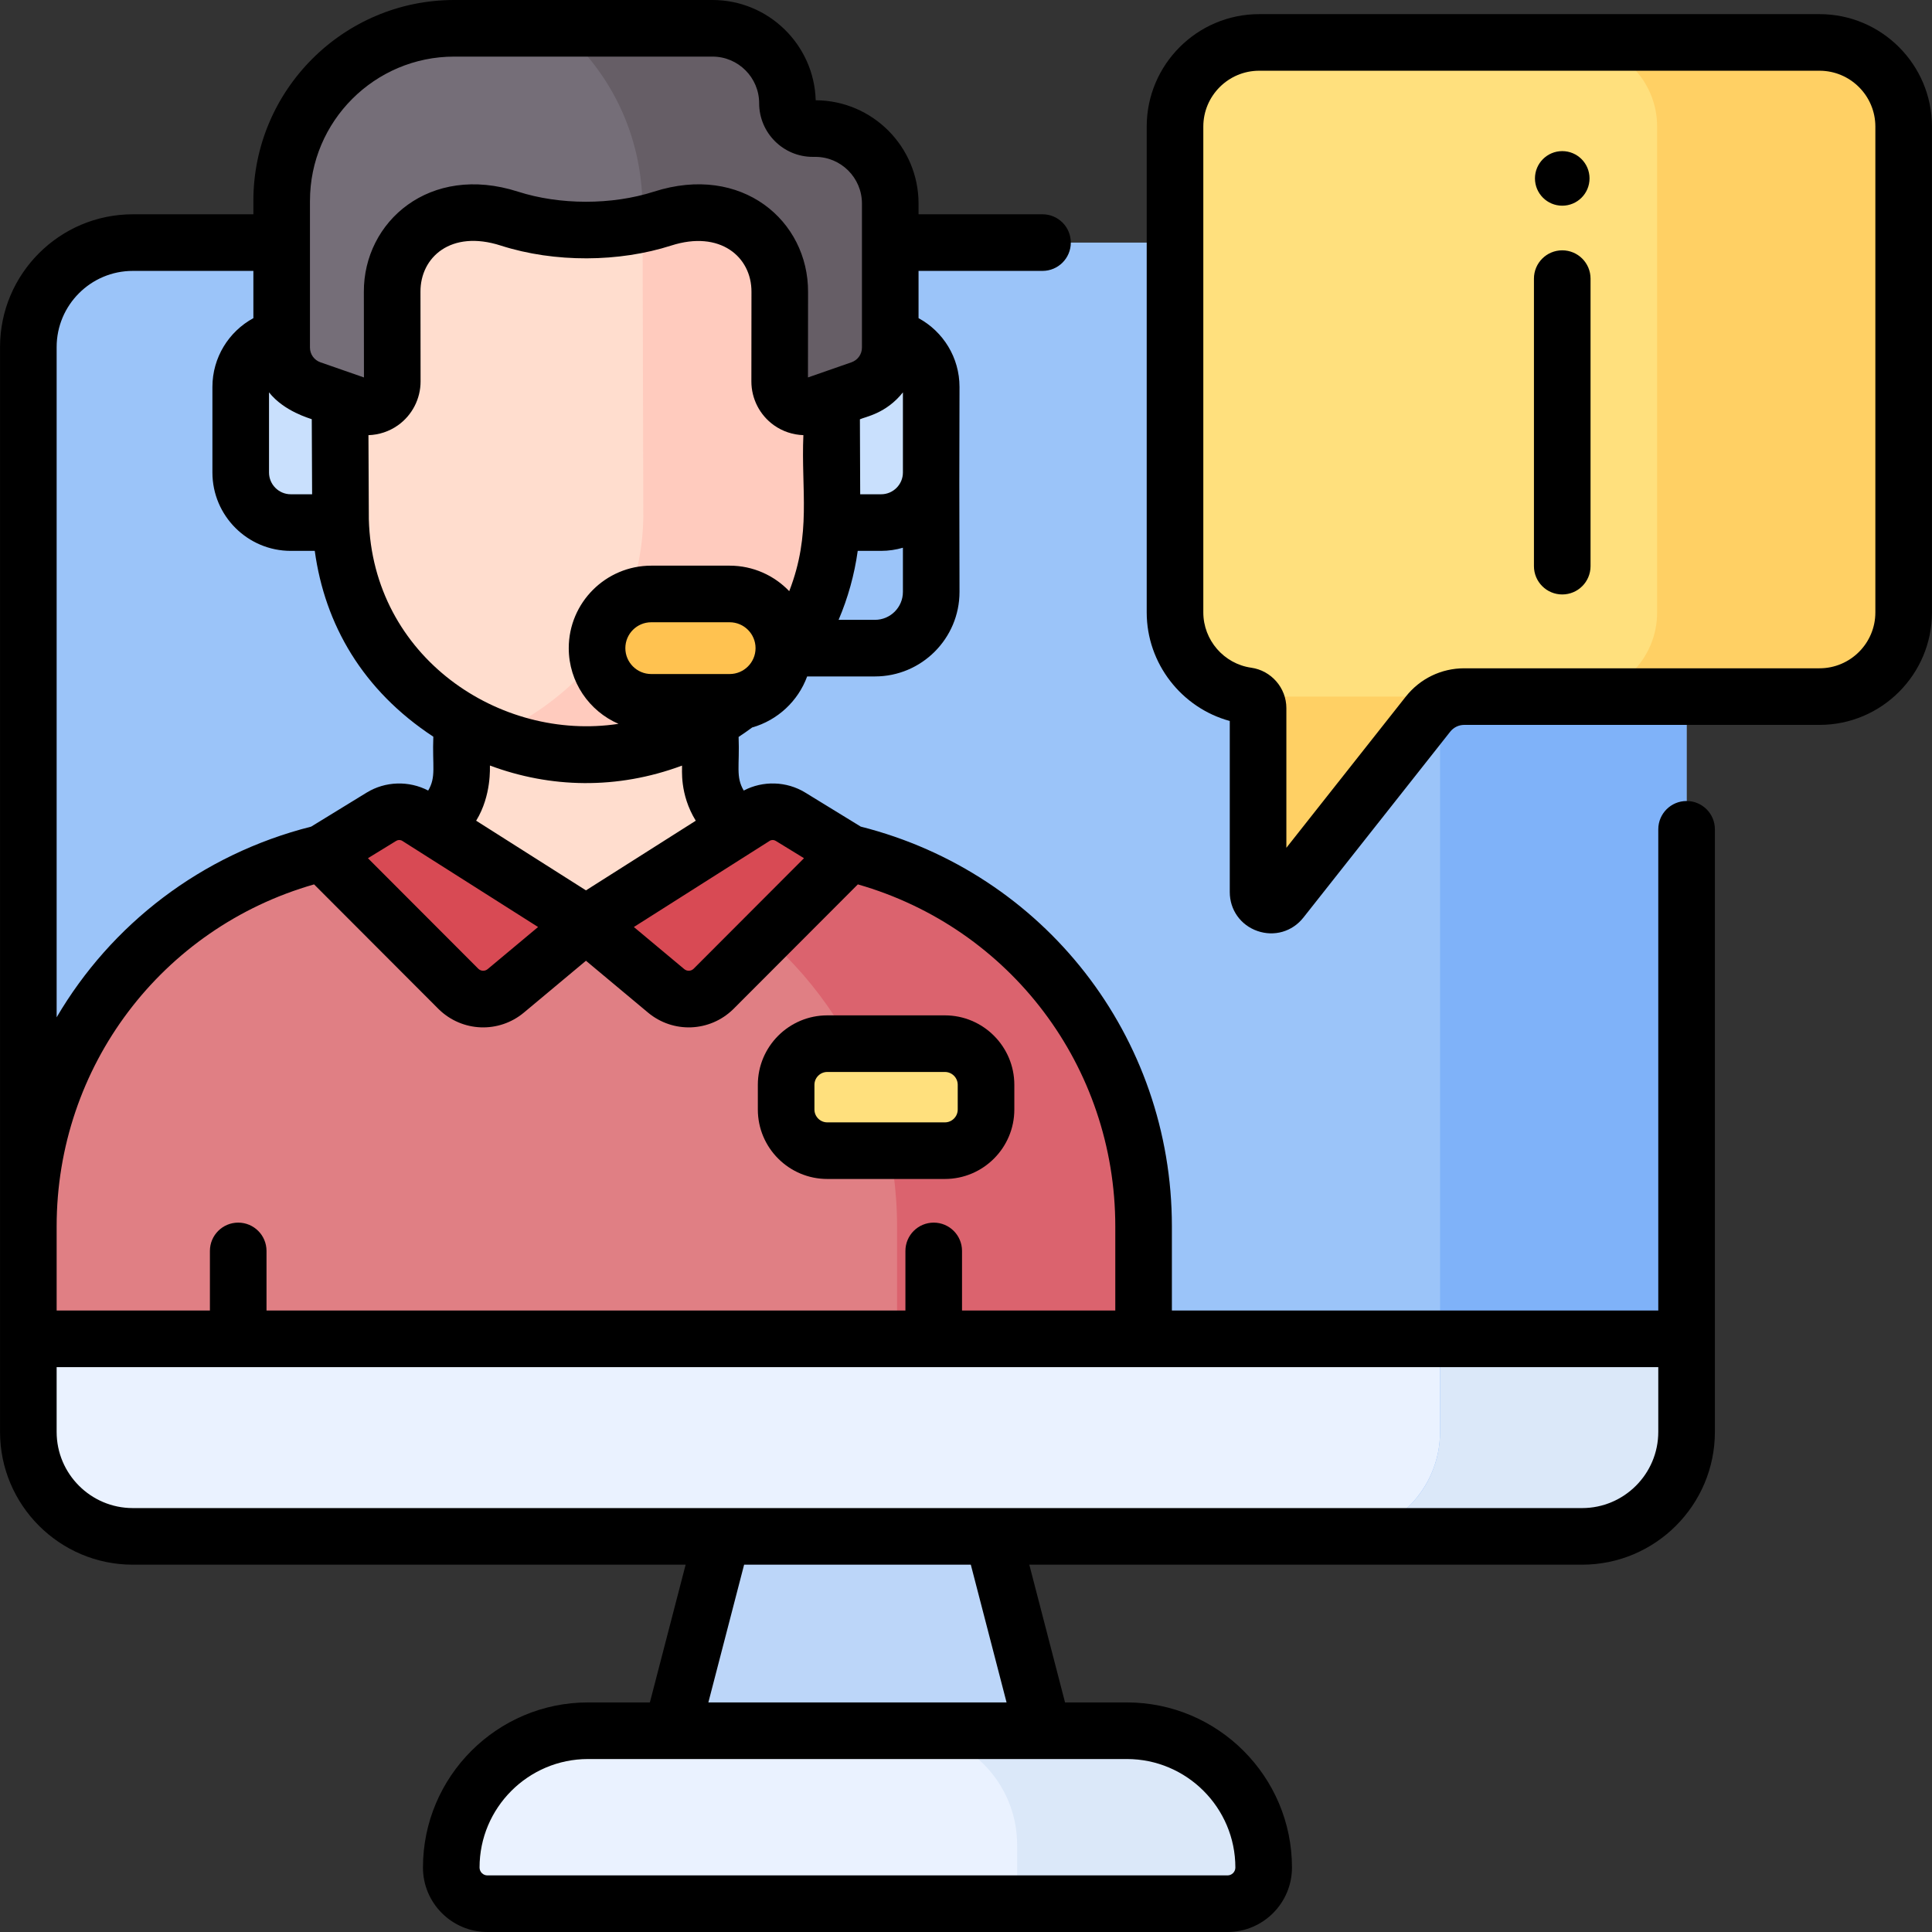
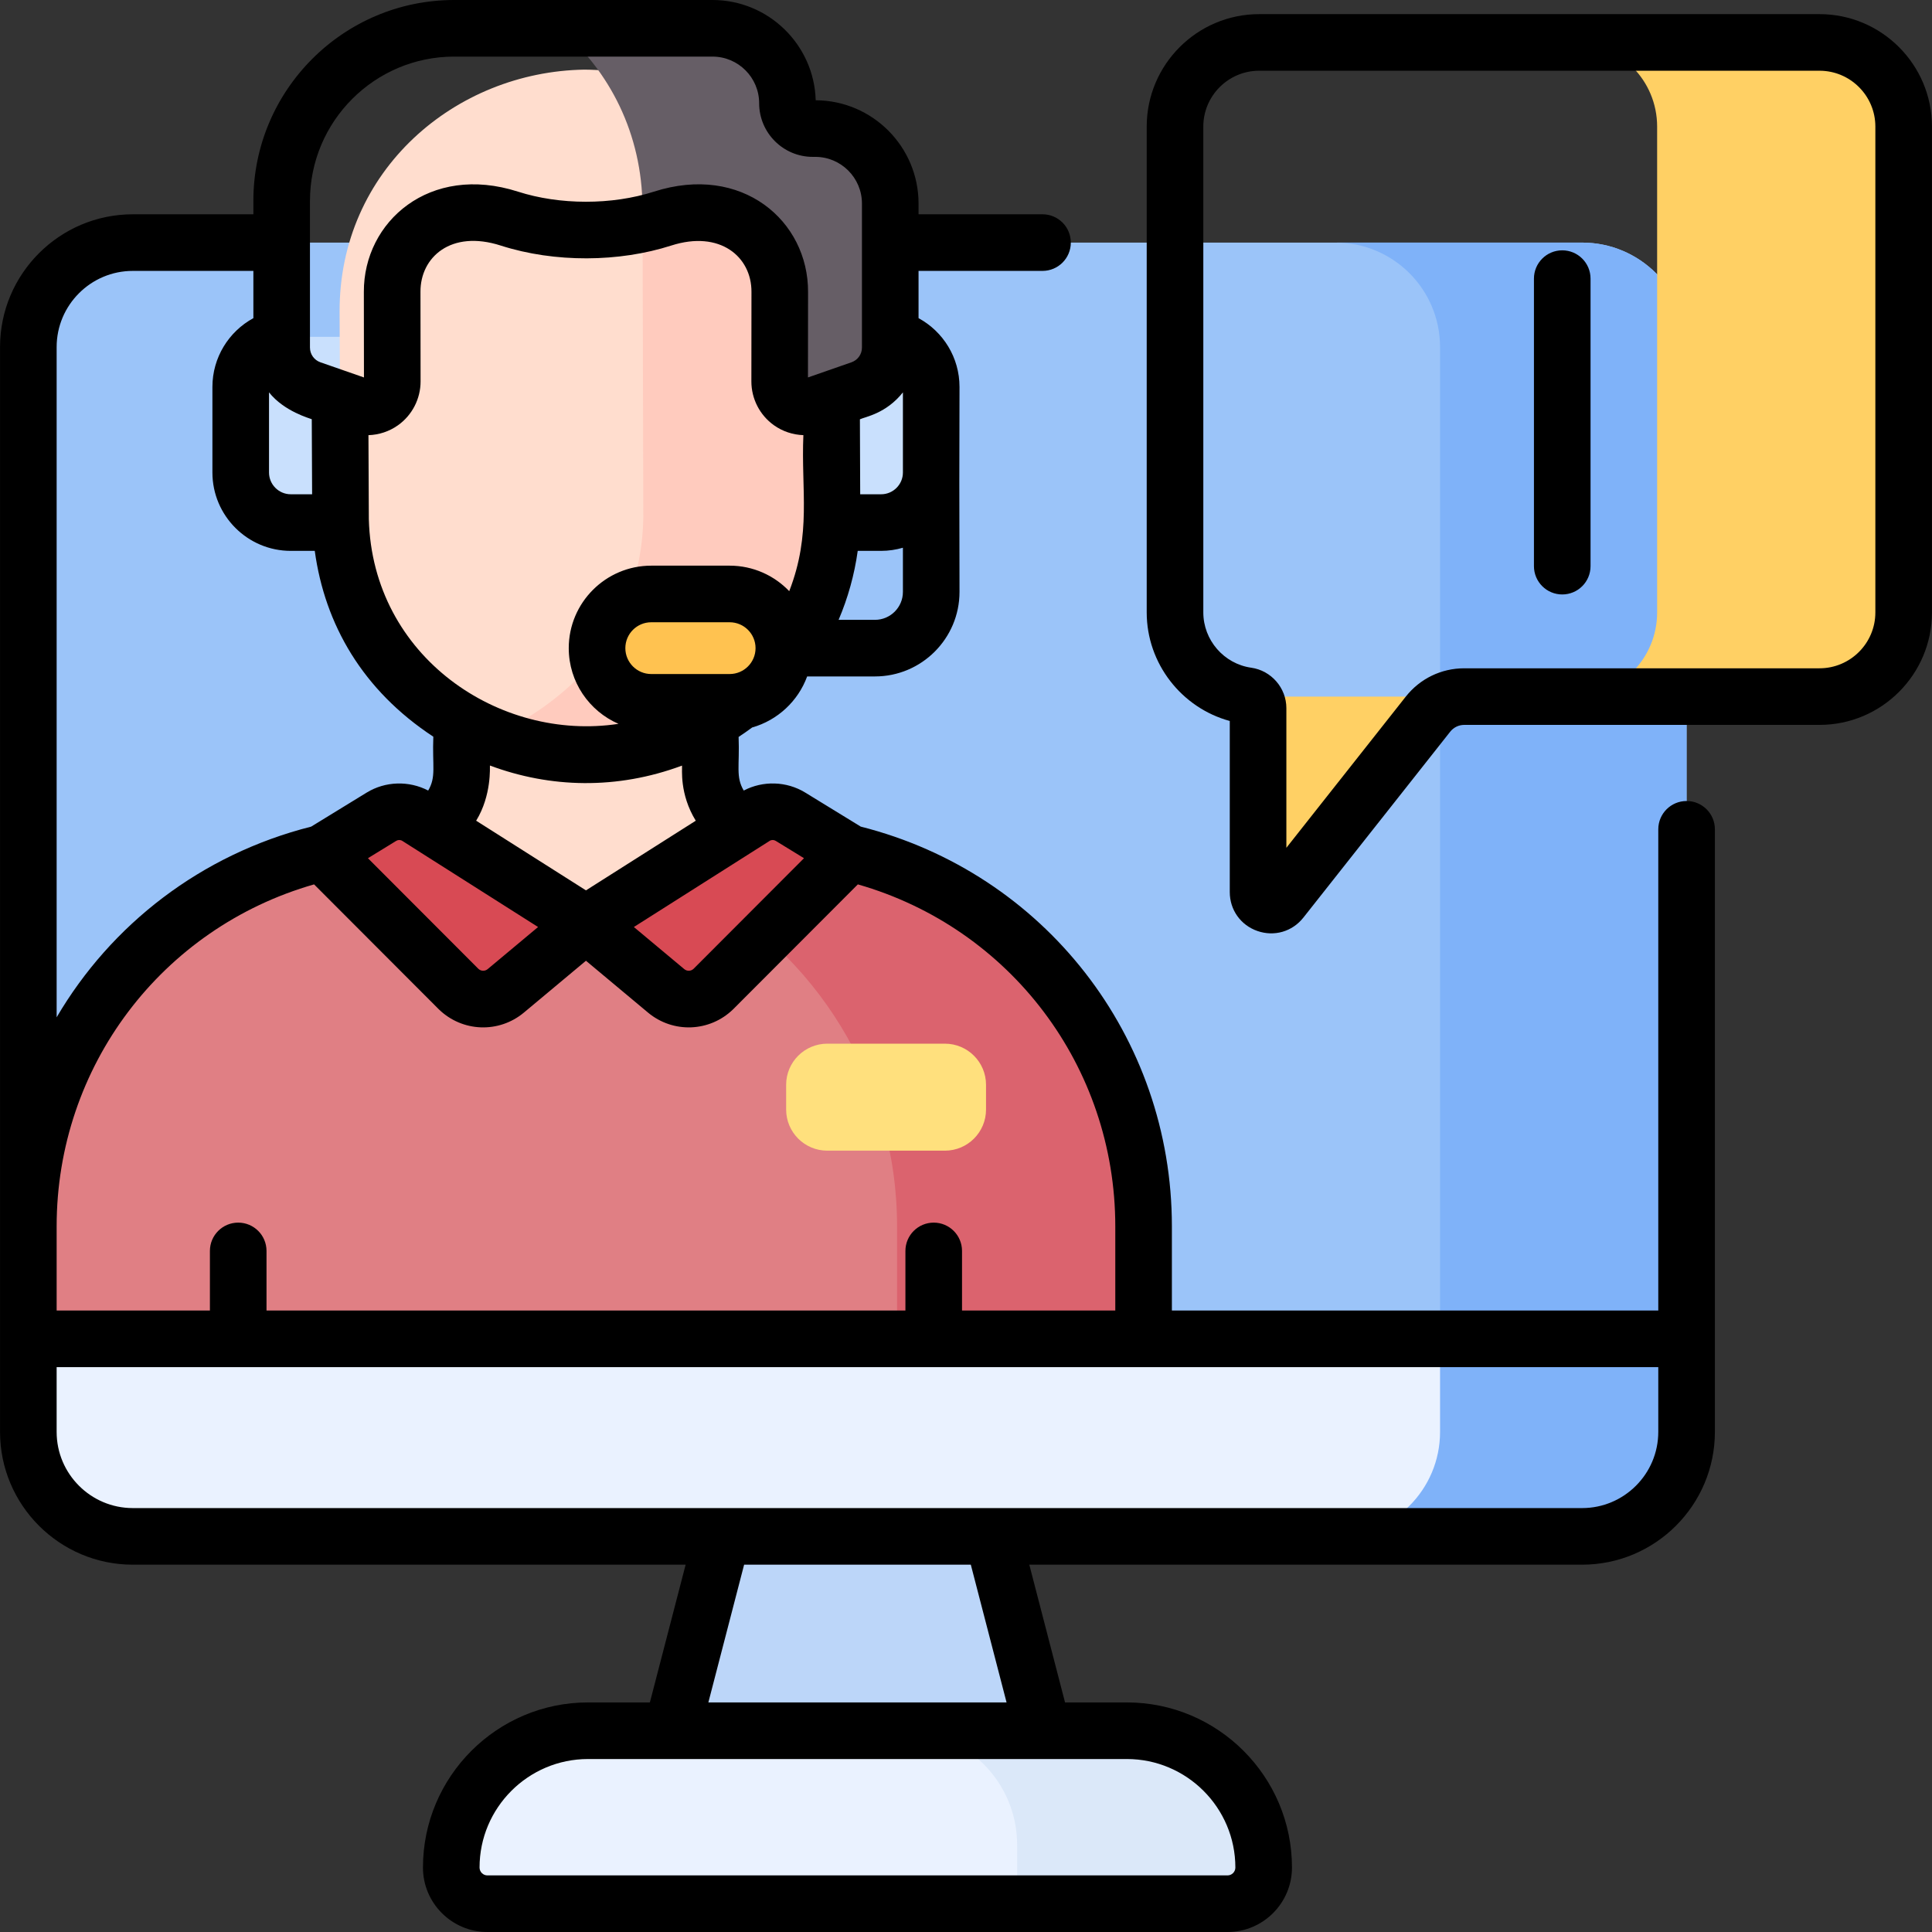
<svg xmlns="http://www.w3.org/2000/svg" id="Capa_1" height="512" viewBox="0 0 512 512" width="512">
  <rect x="0" y="0" width="512" height="512" fill="#333333" stroke="none" />
  <g>
    <g>
      <g>
        <g>
          <g>
            <g>
              <g>
                <path d="m282.394 481.58h-110.316l24.838-95.691h60.64z" fill="#bcd6f9" />
                <path d="m325.302 504.5h-196.131c-5.293 0-9.583-4.29-9.583-9.583 0-20.024 16.233-36.257 36.257-36.257h142.783c20.024 0 36.257 16.233 36.257 36.257 0 5.293-4.291 9.583-9.583 9.583z" fill="#eaf2ff" />
                <path d="m298.628 458.66h-59.353c16.723 0 30.279 13.556 30.279 30.279v15.561h55.747c5.293 0 9.583-4.291 9.583-9.583.001-20.024-16.232-36.257-36.256-36.257z" fill="#dbe8f9" />
                <path d="m419.273 407.157h-384.074c-15.292 0-27.688-12.396-27.688-27.688v-287.491c0-15.292 12.396-27.688 27.688-27.688h384.075c15.292 0 27.688 12.396 27.688 27.688v287.491c0 15.292-12.397 27.688-27.689 27.688z" fill="#9bc4f9" />
                <g>
                  <g>
                    <path d="m211.442 89.27v49.216h22.07c7.329 0 13.27-5.941 13.27-13.27v-22.676c0-7.329-5.941-13.27-13.27-13.27z" fill="#c9e0fd" />
                  </g>
                  <g>
                    <path d="m99.132 89.27v49.216h-22.07c-7.329 0-13.27-5.941-13.27-13.27v-22.676c0-7.329 5.941-13.27 13.27-13.27z" fill="#c9e0fd" />
                  </g>
                </g>
                <path d="m7.51 354.804v24.665c0 15.292 12.396 27.688 27.688 27.688h384.075c15.292 0 27.688-12.396 27.688-27.688v-24.665z" fill="#eaf2ff" />
                <path d="m419.273 64.29h-65.331c15.292 0 27.688 12.396 27.688 27.688v287.491c0 15.292-12.396 27.688-27.688 27.688h65.331c15.292 0 27.688-12.396 27.688-27.688v-287.491c.001-15.292-12.396-27.688-27.688-27.688z" fill="#7fb2f9" />
-                 <path d="m381.631 354.804v24.665c0 15.292-12.396 27.688-27.688 27.688h65.331c15.292 0 27.688-12.396 27.688-27.688v-24.665z" fill="#dbe8f9" />
+                 <path d="m381.631 354.804v24.665c0 15.292-12.396 27.688-27.688 27.688c15.292 0 27.688-12.396 27.688-27.688v-24.665z" fill="#dbe8f9" />
              </g>
            </g>
-             <path d="m482.19 11.246h-148.499c-12.316 0-22.3 9.984-22.3 22.3v128.759c0 11.244 8.324 20.541 19.145 22.073 1.641.232 2.866 1.625 2.866 3.283v48.746c0 3.249 4.101 4.674 6.115 2.124l38.918-49.271c2.322-2.94 5.862-4.655 9.609-4.655h94.146c12.316 0 22.3-9.984 22.3-22.3v-128.759c0-12.316-9.985-22.3-22.3-22.3z" fill="#ffe07d" />
            <g fill="#ffd064">
              <path d="m333.402 187.66v48.746c0 3.249 4.101 4.674 6.115 2.124l38.918-49.271c2.322-2.94 5.862-4.655 9.609-4.655h-56.714c1.224.5 2.072 1.682 2.072 3.056z" />
              <path d="m482.189 11.246h-65.331c12.316 0 22.3 9.984 22.3 22.3v128.759c0 12.316-9.984 22.3-22.3 22.3h65.331c12.316 0 22.3-9.984 22.3-22.3v-128.759c.001-12.316-9.984-22.3-22.3-22.3z" />
            </g>
          </g>
          <g>
            <g>
              <g>
                <g>
                  <g>
                    <g>
                      <g>
                        <g>
                          <g>
                            <g>
                              <path d="m188.239 204.58v-47.347h-65.904v47.347c0 8.056-5.585 14.992-13.382 16.785 0 0 1.749 38.928 46.334 38.928s49.155-38.357 49.155-38.357l-2.222-.428c-8.115-1.562-13.981-8.664-13.981-16.928z" fill="#ffddce" />
                              <path d="m303.064 354.804v-29.803c0-48.81-34.64-90.752-82.57-99.976l-16.051-3.089c-11.841 12.726-47.486 22.902-47.486 22.902s-36.139-10.416-48.003-23.472c-.2.046-.396.104-.599.143l-18.273 3.517c-47.93 9.224-82.57 51.166-82.57 99.976v29.803h295.552z" fill="#e07f84" />
                              <g>
                                <path d="m220.493 225.025-16.051-3.089c-4.554 4.894-12.628 9.407-20.841 13.113 32.596 17.278 54.132 51.474 54.132 89.952v29.803h65.331v-29.803c0-48.81-34.64-90.752-82.571-99.976z" fill="#db636e" />
                              </g>
                            </g>
                          </g>
                        </g>
                      </g>
                    </g>
                  </g>
                  <path d="m220.274 82.169c-.156-37.496-31.098-63.474-65.405-63.715-34.157.532-65.029 26.632-64.872 64.271l.053 12.618.194 42.368c.439 17.317 7.699 33.955 20.735 45.221 10.495 9.069 25.228 16.962 44.646 17.098 19.417-.302 34.083-8.32 44.502-17.479 12.942-11.376 20.063-28.076 20.358-45.396z" fill="#ffddce" />
                  <path d="m220.348 100.066-.074-17.897c-.151-36.148-28.915-61.582-61.721-63.58 7.274 10.073 11.665 22.517 11.723 36.582l.211 81.985c-.295 17.32-7.416 34.02-20.358 45.396-5.42 4.765-12.002 9.208-19.792 12.43 7.334 3.034 15.742 4.982 25.287 5.049 19.417-.302 34.083-8.32 44.502-17.479 12.942-11.376 20.063-28.076 20.358-45.396z" fill="#ffcbbe" />
-                   <path d="m216.063 34.074h-.67c-3.705 0-6.709-3.004-6.709-6.709 0-10.971-8.894-19.865-19.865-19.865h-68.454c-25.249 0-45.718 20.469-45.718 45.718v38.898c0 4.945 3.13 9.349 7.8 10.975l12.549 4.37c4.386 1.527 8.967-1.734 8.96-6.379l-.027-23.741c-.048-11.546 9.16-20.946 20.566-20.995l.248-.001c3.491-.015 6.945.527 10.243 1.587 5.844 1.878 11.901 3.017 18.039 2.99h4.522c6.138.026 12.195-1.112 18.039-2.99 3.298-1.06 6.752-1.602 10.243-1.587l.248.001c11.407.049 20.615 9.449 20.566 20.995l-.023 23.743c-.006 4.644 4.575 7.904 8.96 6.377l12.545-4.369c4.67-1.626 7.799-6.03 7.799-10.975v-38.179c.003-10.971-8.891-19.864-19.861-19.864z" fill="#756e78" />
                  <path d="m216.063 34.074h-.67c-3.705 0-6.709-3.004-6.709-6.709 0-10.971-8.894-19.865-19.864-19.865h-40.516c13.216 11.283 21.89 27.868 21.972 47.67l.011 4.227c1.783-.418 3.552-.904 5.301-1.466 3.298-1.06 6.752-1.602 10.243-1.587l.248.001c11.407.049 20.615 9.449 20.566 20.995l-.023 23.743c-.006 4.644 4.575 7.904 8.96 6.377l12.545-4.369c4.67-1.626 7.799-6.03 7.799-10.975v-38.178c.001-10.971-8.893-19.864-19.863-19.864z" fill="#665e66" />
                  <path d="m193.371 186.124h-20.787c-7.931 0-14.36-6.429-14.36-14.36 0-7.931 6.429-14.36 14.36-14.36h20.787c7.931 0 14.36 6.429 14.36 14.36 0 7.931-6.429 14.36-14.36 14.36z" fill="#ffc250" />
                </g>
                <g>
                  <path d="m101.091 216.437-15.607 9.57 36.04 36.095c3.436 3.345 8.844 3.551 12.524.477l21.24-17.742-44.653-28.327c-2.907-1.844-6.61-1.872-9.544-.073z" fill="#d84a54" />
                  <g>
                    <path d="m209.484 216.437 15.607 9.57-36.04 36.095c-3.436 3.345-8.844 3.551-12.524.477l-21.24-17.742 44.653-28.327c2.907-1.844 6.609-1.872 9.544-.073z" fill="#d84a54" />
                  </g>
                </g>
              </g>
            </g>
            <path d="m219.241 304.94h31.162c6.023 0 10.906-4.883 10.906-10.906v-6.546c0-6.023-4.883-10.906-10.906-10.906h-31.162c-6.023 0-10.906 4.883-10.906 10.906v6.546c0 6.023 4.883 10.906 10.906 10.906z" fill="#ffe07d" />
          </g>
        </g>
      </g>
    </g>
    <g>
      <g>
        <g>
          <g>
-             <path d="m414.011 40.047c-3.994 0-7.232 3.238-7.232 7.232s3.238 7.232 7.232 7.232 7.232-3.238 7.232-7.232-3.238-7.232-7.232-7.232z" />
-           </g>
+             </g>
        </g>
      </g>
      <g>
        <path d="m414.011 66.339c-4.143 0-7.5 3.357-7.5 7.5v76.198c0 4.143 3.357 7.5 7.5 7.5s7.5-3.357 7.5-7.5v-76.198c0-4.143-3.358-7.5-7.5-7.5z" />
        <path d="m446.962 212.275c-4.143 0-7.5 3.357-7.5 7.5v127.528h-128.899v-22.303c0-50.285-33.841-93.647-82.452-105.939l-14.708-9.018c-4.948-3.036-11.208-3.206-16.304-.54-2.173-3.674-1.061-6.424-1.36-14.207 1.211-.793 2.404-1.635 3.586-2.504 6.751-1.915 12.184-6.993 14.579-13.529h17.973c12.354 0 22.404-10.051 22.404-22.404-.064-28.505-.069-30.93 0-54.319 0-7.777-4.319-14.675-10.855-18.227v-12.523h32.853c4.143 0 7.5-3.357 7.5-7.5s-3.357-7.5-7.5-7.5h-32.853v-2.852c0-15.053-12.216-27.306-27.254-27.365-.418-14.724-12.527-26.573-27.353-26.573h-68.454c-29.344 0-53.218 23.873-53.218 53.218v3.572h-31.949c-19.402 0-35.188 15.785-35.188 35.188v287.491c0 19.403 15.785 35.188 35.188 35.188h146.502l-9.475 36.503h-16.38c-24.128 0-43.757 19.629-43.757 43.757 0 9.42 7.663 17.083 17.083 17.083h196.131c9.42 0 17.083-7.663 17.083-17.083 0-24.128-19.629-43.757-43.757-43.757h-16.381l-9.474-36.503h146.501c19.403 0 35.188-15.785 35.188-35.188v-159.694c0-4.142-3.358-7.5-7.5-7.5zm-219.622 22.094c40.375 11.563 68.224 48.255 68.224 90.632v22.303h-40.618v-15.797c0-4.143-3.357-7.5-7.5-7.5s-7.5 3.357-7.5 7.5v15.797h-169.317v-15.797c0-4.143-3.357-7.5-7.5-7.5s-7.5 3.357-7.5 7.5v15.797h-40.618v-22.303c0-42.377 27.849-79.069 68.224-90.632l32.981 33.032c.025.025.051.051.076.075 6.209 6.045 15.911 6.417 22.562.858l16.432-13.726 16.432 13.726c6.667 5.569 16.367 5.175 22.563-.858.025-.024.051-.05.076-.075zm-122.329-11.538c.001 0 .002 0 .002-.001.489-.299 1.118-.296 1.604.013l35.979 22.824-13.356 11.156c-.723.605-1.775.573-2.46-.072l-29.272-29.318zm100.551-.001c0 .001.001.001.002.001l7.505 4.602-29.272 29.318c-.686.646-1.737.677-2.46.072l-13.356-11.156 35.979-22.824c.482-.308 1.111-.313 1.602-.013zm-21.178-5.333-29.097 18.458-29.099-18.46c4.127-6.715 3.606-14.284 3.647-14.623 15.992 5.969 33.649 6.438 50.904.021.106.878-.739 7.465 3.645 14.604zm-113.092-113.518c4.022 5.081 10.902 6.912 11.33 7.115l.091 19.892h-5.652c-3.182 0-5.77-2.589-5.77-5.771v-21.236zm26.452 33.618-.102-22.275c2.778-.085 5.512-.974 7.831-2.625 3.754-2.672 5.991-7.018 5.984-11.623l-.028-23.764c-.037-9.108 8.04-16.488 21.264-12.237 14.366 4.616 31.438 4.418 45.188 0 12.928-4.149 21.303 2.976 21.265 12.261l-.023 23.74c-.007 4.606 2.23 8.952 5.983 11.624 2.31 1.644 5.03 2.527 7.796 2.619-.627 14.609 2.196 26.04-3.747 41.347-3.982-4.16-9.583-6.759-15.783-6.759h-20.787c-12.054 0-21.86 9.806-21.86 21.859 0 8.971 5.434 16.695 13.183 20.06-31.468 4.801-65.19-17.712-66.164-54.227zm141.538-33.618v21.236c0 3.182-2.589 5.771-5.771 5.771h-5.55l-.077-19.867c1.432-.679 6.93-1.496 11.398-7.14zm-45.911 74.645h-20.787c-3.783 0-6.86-3.077-6.86-6.86 0-3.782 3.077-6.859 6.86-6.859h20.787c3.782 0 6.859 3.077 6.859 6.859 0 3.783-3.077 6.86-6.859 6.86zm38.507-14.36h-9.64c2.472-5.787 4.191-11.944 5.069-18.278h6.204c2.004 0 3.936-.301 5.771-.832v11.706c0 4.082-3.321 7.404-7.404 7.404zm-149.731-111.046c0-21.073 17.145-38.218 38.218-38.218h68.454c6.818 0 12.365 5.547 12.365 12.364 0 7.835 6.374 14.209 14.209 14.209h.669c6.817 0 12.364 5.547 12.364 12.365v38.178c0 1.752-1.111 3.316-2.766 3.893l-11.538 4.019.022-22.655c.078-18.846-17.53-34.07-40.854-26.581-11.164 3.588-24.979 3.545-36.011 0-23.407-7.52-40.929 7.954-40.853 26.559l.027 22.678-11.543-4.02c-1.654-.576-2.766-2.141-2.766-3.893v-38.898zm-67.136 38.76c0-11.132 9.056-20.188 20.188-20.188h31.949v12.523c-6.536 3.552-10.855 10.45-10.855 18.227v22.675c0 11.453 9.317 20.771 20.77 20.771h6.354c2.68 19.531 12.684 36.927 31.42 49.247-.301 7.852.809 10.607-1.362 14.271-5.098-2.664-11.354-2.493-16.302.541l-14.711 9.02c-29.19 7.381-53.043 25.966-67.449 50.531v-177.618zm312.374 402.939c0 1.148-.935 2.083-2.083 2.083h-196.131c-1.148 0-2.083-.935-2.083-2.083 0-15.856 12.9-28.757 28.757-28.757h142.783c15.856 0 28.757 12.901 28.757 28.757zm-60.636-43.757h-79.026l9.475-36.503h60.078zm152.524-51.503h-384.075c-11.132 0-20.188-9.057-20.188-20.188v-17.165h424.451v17.165c.001 11.132-9.056 20.188-20.188 20.188z" />
        <path d="m482.189 3.746h-148.498c-16.433 0-29.801 13.368-29.801 29.8v128.759c0 13.517 9.24 25.296 22.012 28.762v45.34c0 4.721 2.882 8.772 7.341 10.321 4.441 1.541 9.219.175 12.16-3.549l38.917-49.271c.906-1.146 2.263-1.804 3.724-1.804h94.146c16.432 0 29.8-13.368 29.8-29.8v-128.758c-.001-16.432-13.369-29.8-29.801-29.8zm14.8 158.559c0 8.161-6.639 14.8-14.8 14.8h-94.146c-6.078 0-11.726 2.735-15.494 7.506l-31.647 40.066v-37.017c0-5.353-4.004-9.957-9.314-10.709-7.238-1.025-12.697-7.321-12.697-14.646v-128.759c0-8.161 6.64-14.8 14.801-14.8h148.498c8.161 0 14.8 6.639 14.8 14.8v128.759z" />
-         <path d="m219.241 312.44h31.162c10.148 0 18.405-8.257 18.405-18.406v-6.546c0-10.149-8.257-18.406-18.405-18.406h-31.162c-10.149 0-18.406 8.257-18.406 18.406v6.546c0 10.15 8.257 18.406 18.406 18.406zm-3.406-24.952c0-1.878 1.528-3.406 3.406-3.406h31.162c1.878 0 3.405 1.528 3.405 3.406v6.546c0 1.878-1.527 3.406-3.405 3.406h-31.162c-1.878 0-3.406-1.528-3.406-3.406z" />
      </g>
    </g>
  </g>
</svg>